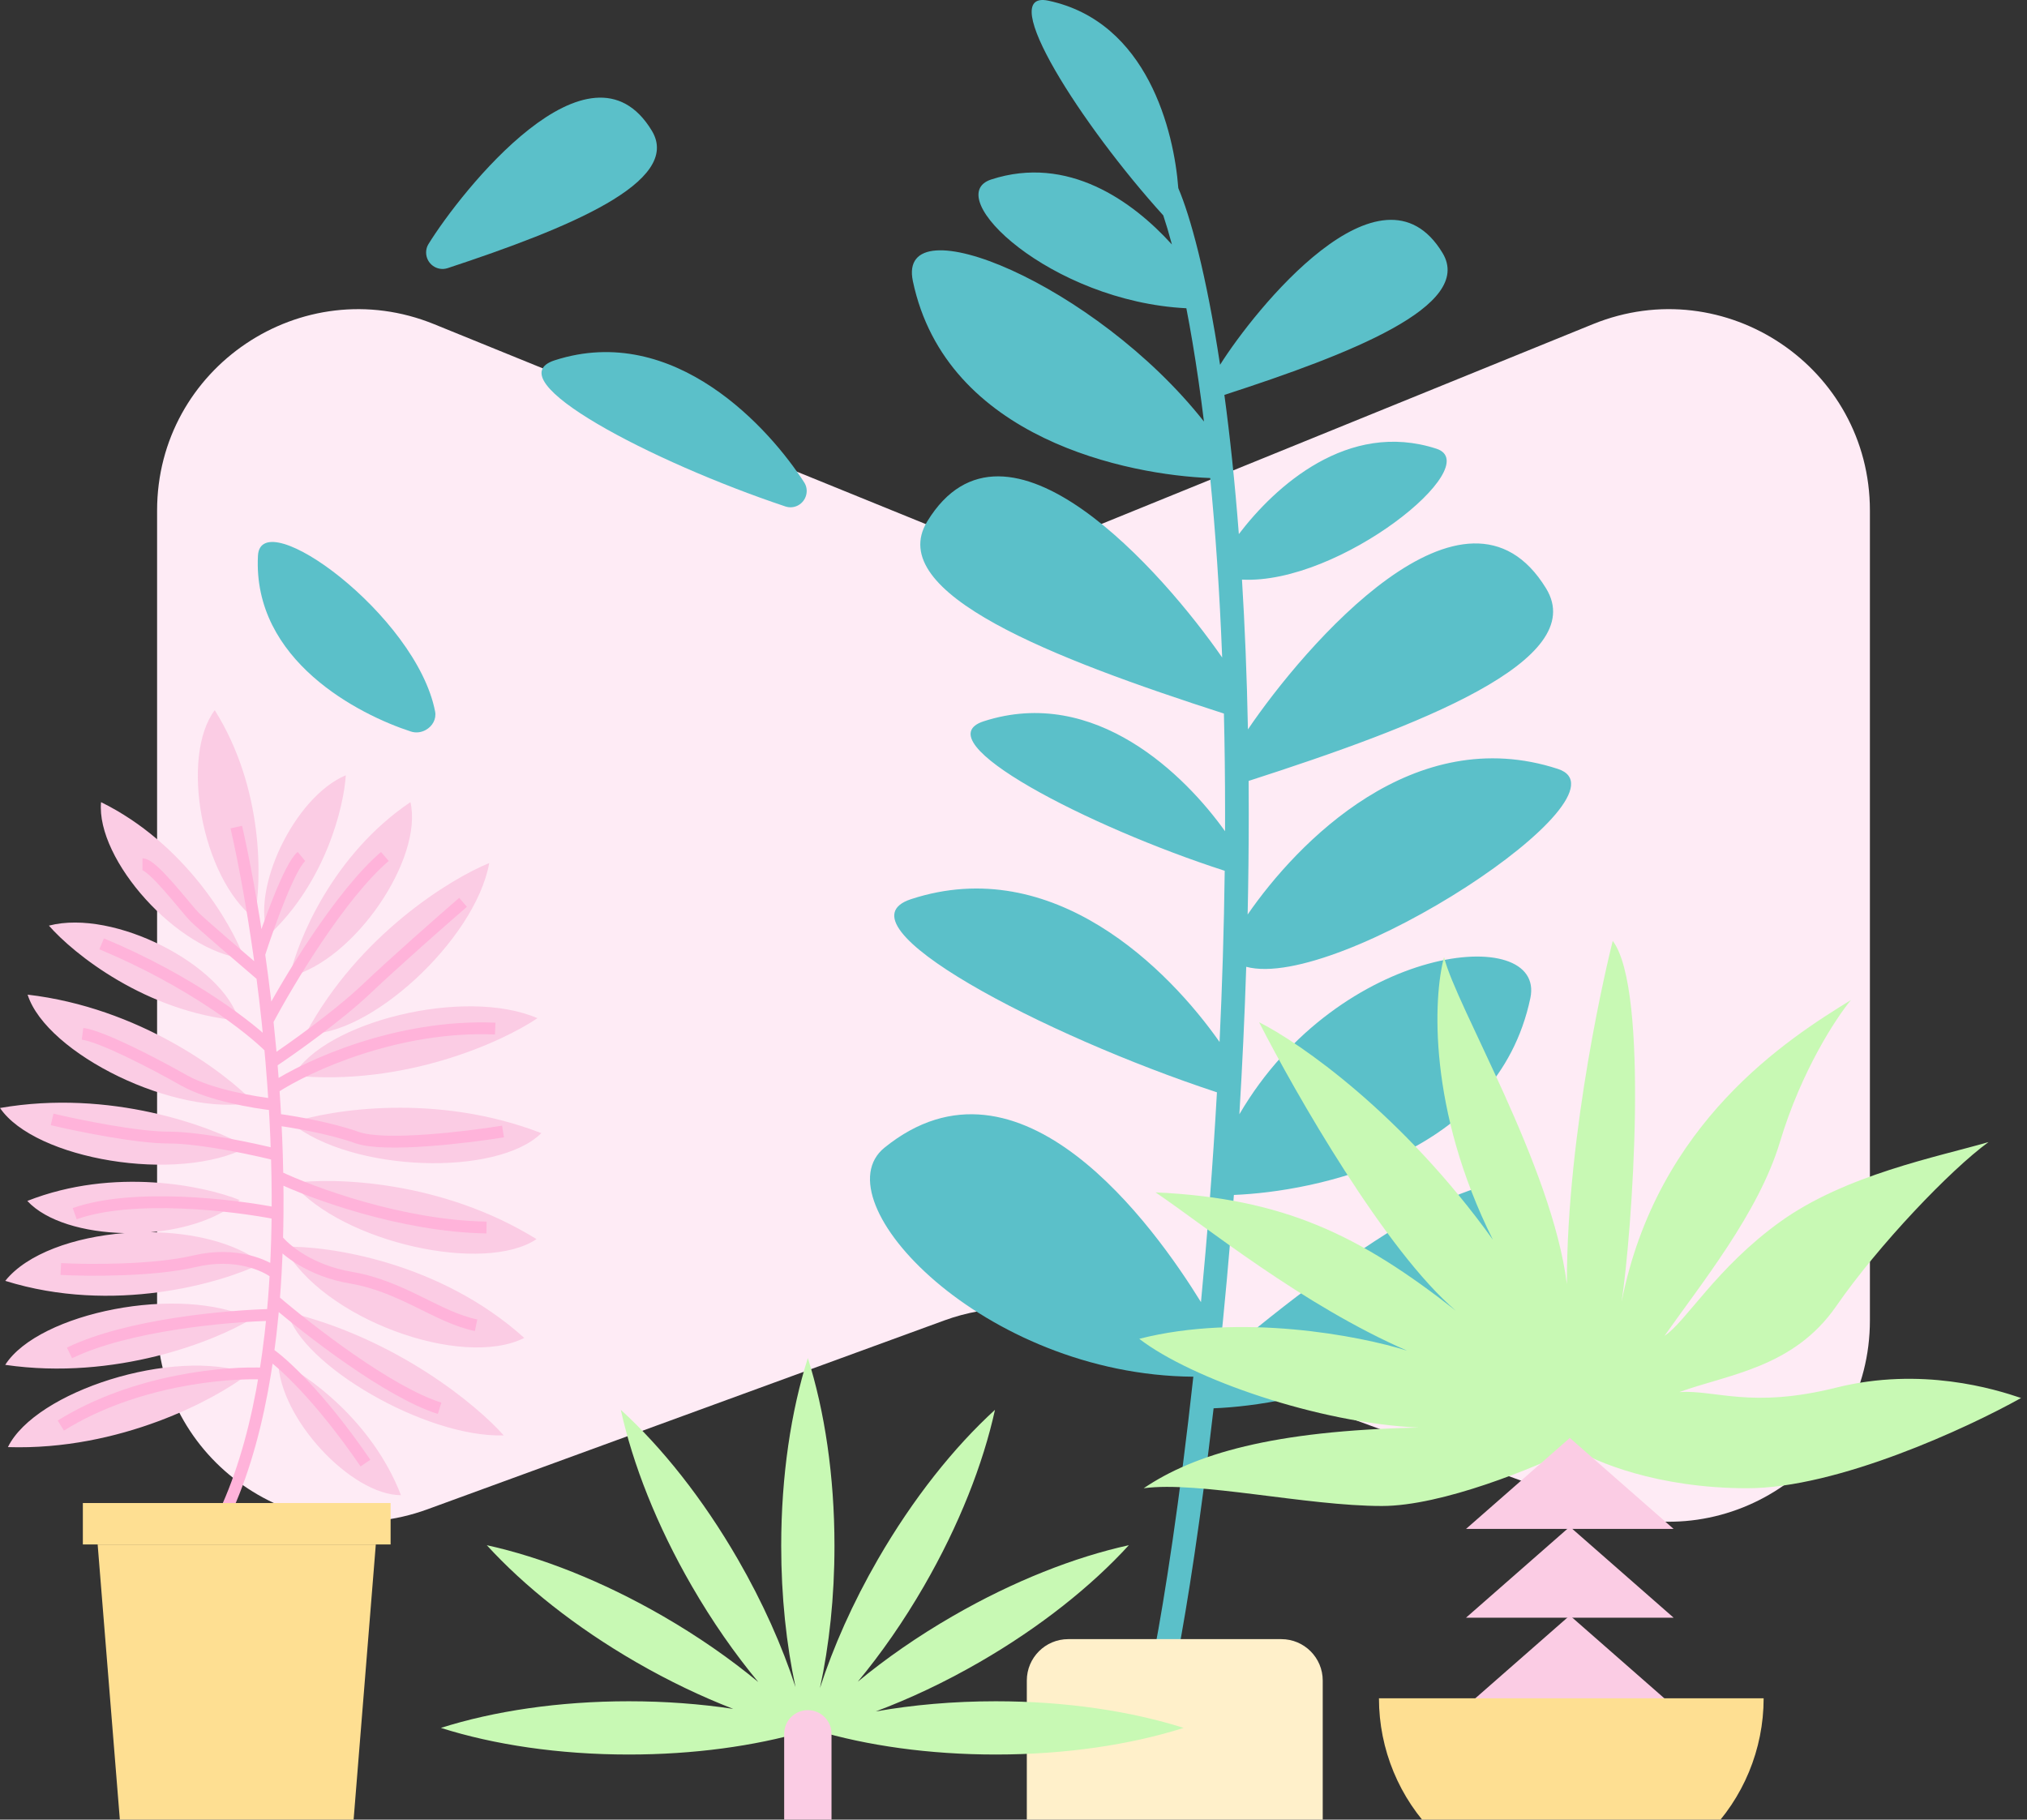
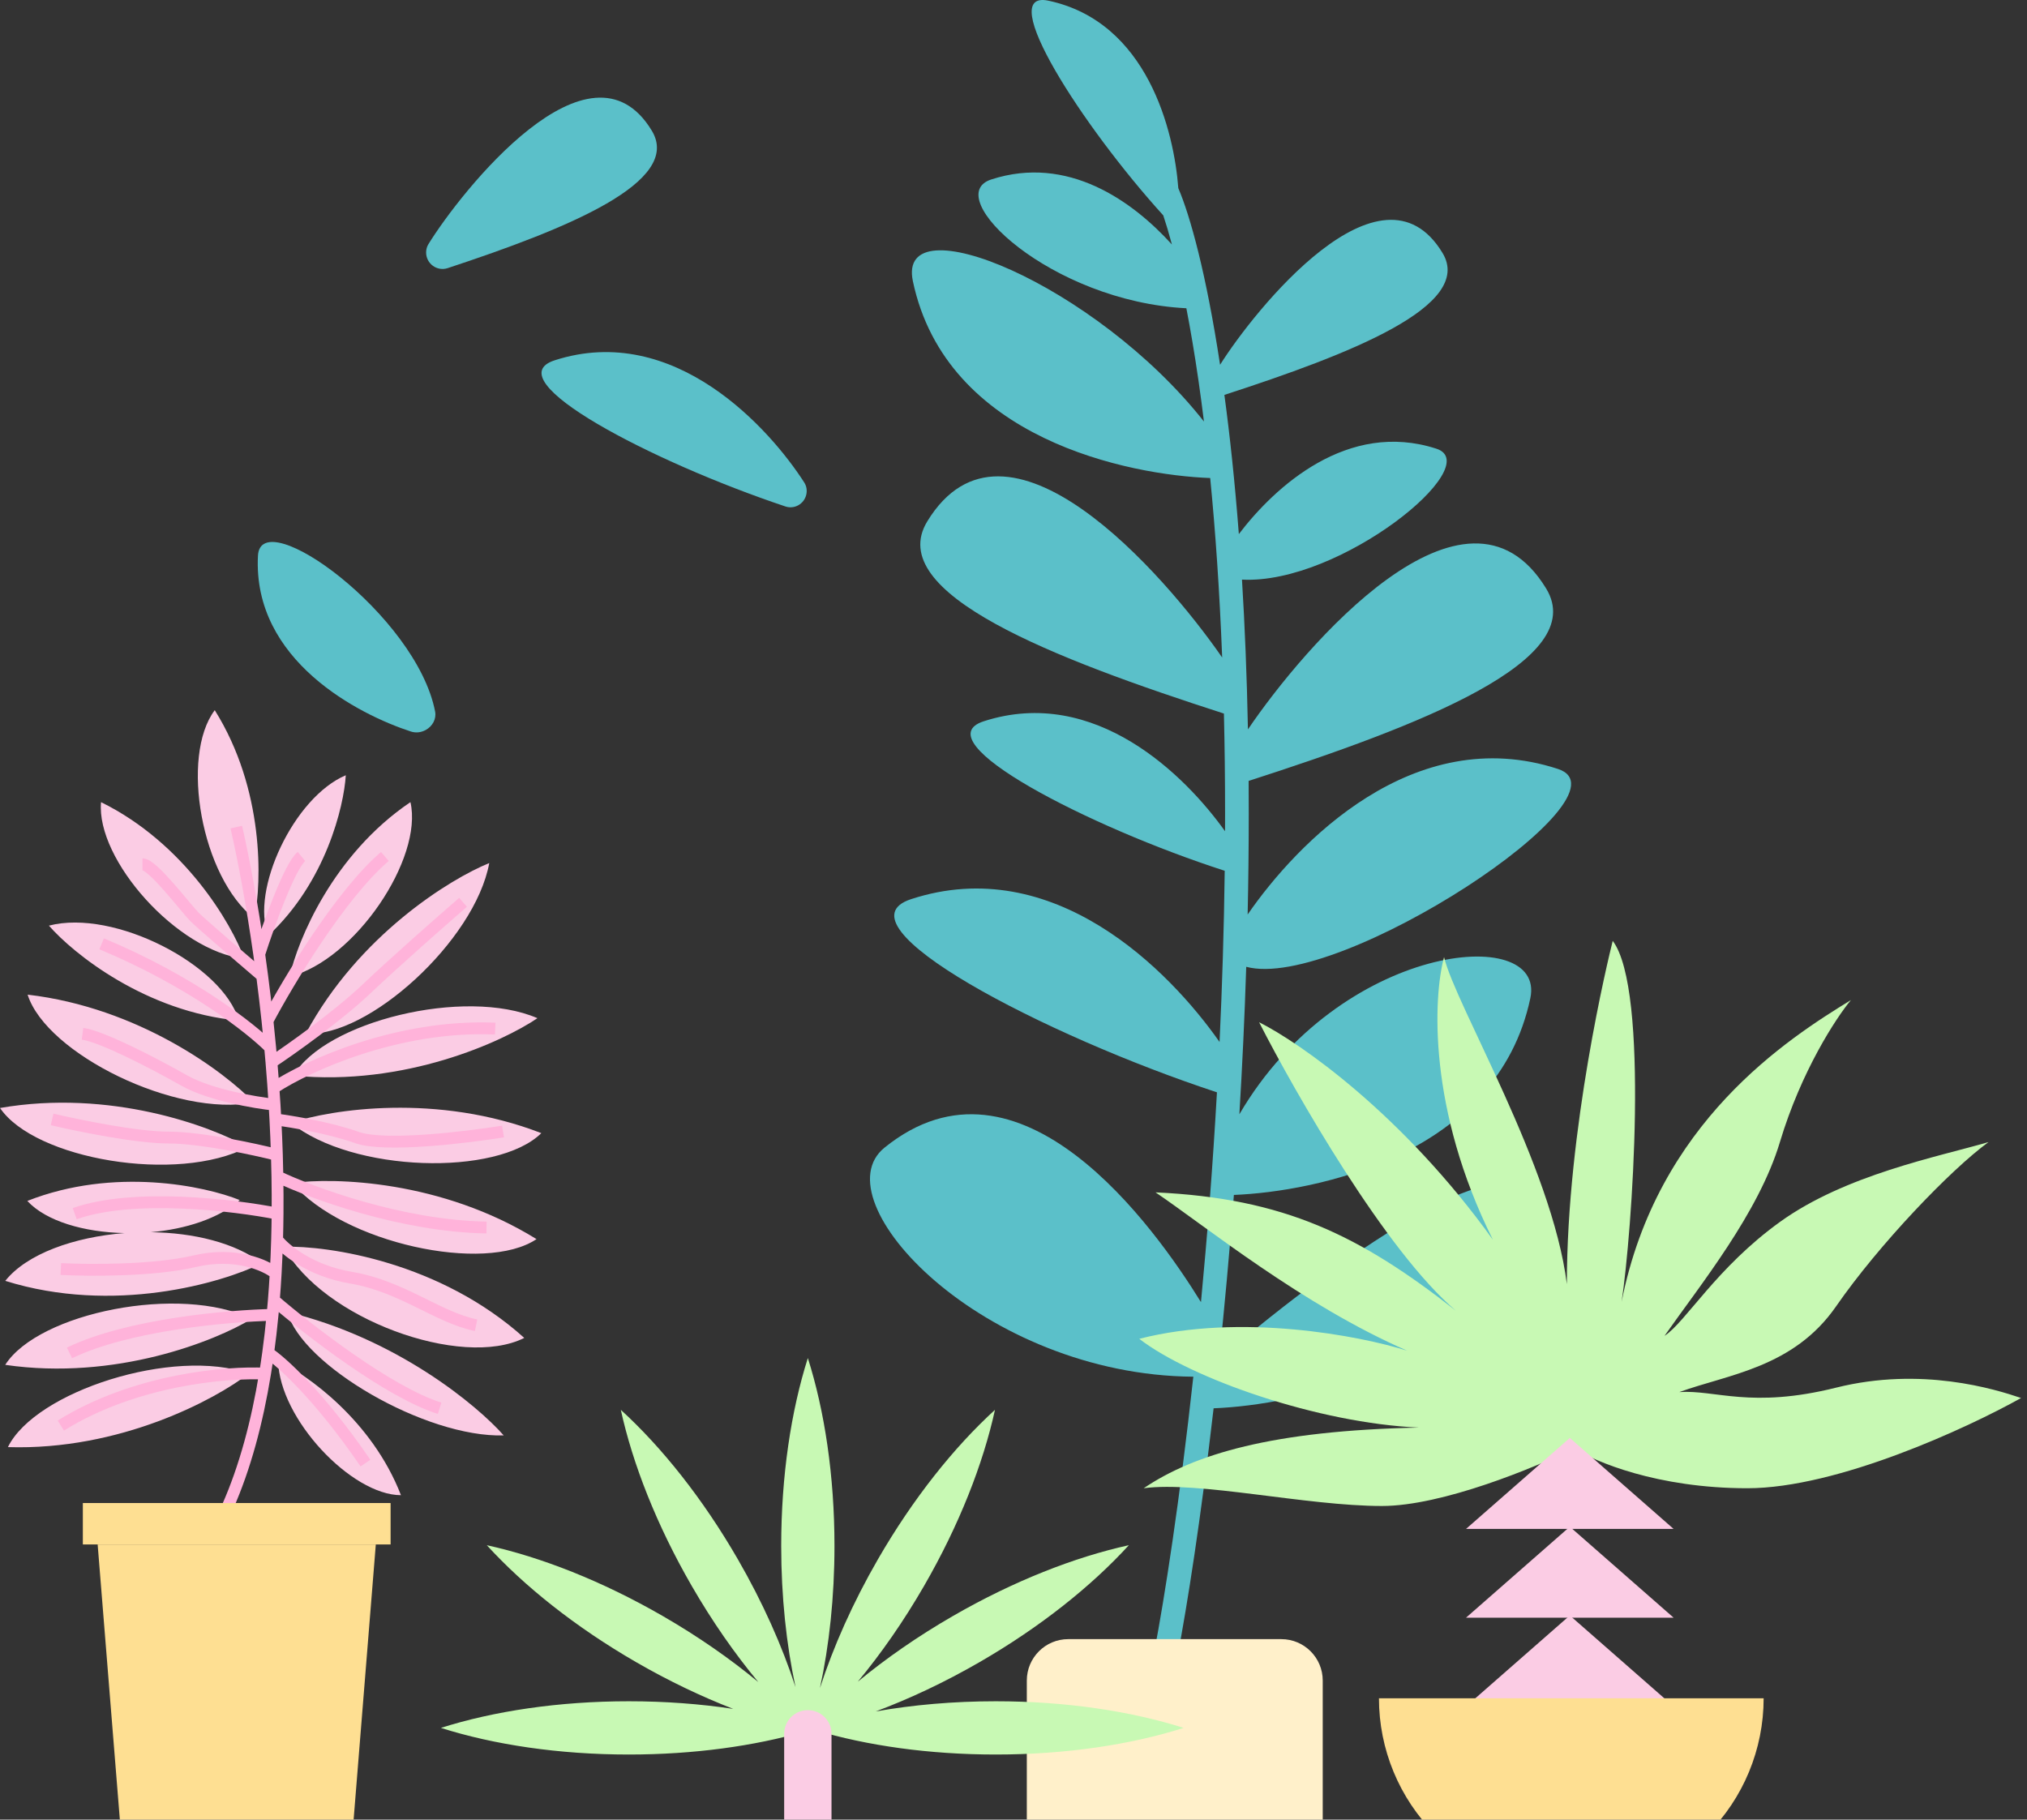
<svg xmlns="http://www.w3.org/2000/svg" width="685" height="615" viewBox="0 0 685 615" fill="none">
  <rect x="0" y="0" width="685" height="615" fill="#333333" stroke="none" />
  <g clip-path="url(#clip0_214_829)">
-     <path d="M631.913 446.261C631.913 493.496 584.94 526.342 540.574 510.131L365.821 446.275C350.749 440.768 334.214 440.768 319.142 446.276L144.428 510.126C100.063 526.339 53.087 493.493 53.087 446.257L53.087 172.557C53.087 124.282 101.987 91.38 146.705 109.566L316.866 178.769C333.29 185.448 351.673 185.448 368.097 178.77L538.298 109.56C583.016 91.377 631.913 124.278 631.913 172.552L631.913 446.261Z" fill="#FEEBF5" />
    <path fill-rule="evenodd" clip-rule="evenodd" d="M354.285 0.23C387.846 7.354 396.765 44.519 398.194 63.589C402.217 72.963 407.65 92.57 412.309 123.291C423.793 104.997 466.75 51.196 487.481 85.488C498.33 103.434 455.89 119.778 413.766 133.47C415.616 147.169 417.298 162.824 418.653 180.512C430.814 164.52 455.454 141.912 485.428 151.66C502.464 157.201 452.85 197.651 419.713 195.896C420.664 211.37 421.365 228.231 421.725 246.522C440.469 218.837 495.349 154.423 522.493 198.891C537.333 223.204 479.585 245.355 421.96 263.936C421.986 267.55 422 271.215 422 274.931C422 286.43 421.87 297.83 421.626 309.087C438.294 284.911 477.728 243.941 526.493 259.891C553.14 268.607 452.446 335.162 421.15 326.762C420.601 343.825 419.807 360.493 418.832 376.603C452.66 318.672 522.508 311.962 517.165 337.34C505.938 390.672 444.353 402.772 416.978 403.871C415.489 423.62 413.764 442.295 411.937 459.551C457.07 420.46 515.864 383.302 510.359 409.449C499.125 462.814 437.471 474.896 410.122 475.982C405.815 513.351 401.208 542.664 397.928 559.754L390.072 558.246C393.595 539.885 398.689 507.124 403.272 465.299C332.216 464.789 276.859 405.734 298.904 387.891C344.656 350.86 390.113 414.603 405.855 440.099C407.949 418.157 409.829 394.315 411.253 369.186C352.842 349.959 281.355 312.575 307.904 303.891C356.06 288.14 395.116 327.896 412.136 352.174C413.019 333.42 413.631 314.053 413.878 294.311C368.069 279.531 311.607 250.493 332.465 243.768C370.106 231.633 400.643 262.211 413.988 280.946C413.996 278.944 414 276.939 414 274.931C414 263.157 413.863 251.907 413.607 241.172C356.077 222.609 298.544 200.491 313.36 176.218C339.986 132.599 393.301 193.747 413.016 222.227C412.134 199.462 410.713 179.278 408.971 161.567C381.743 160.542 319.761 148.546 308.494 95.025C302.883 68.374 370.168 95.952 406.861 142.469C406.274 137.704 405.665 133.159 405.041 128.831C403.714 119.627 402.319 111.423 400.916 104.185C355.128 101.885 317.657 66.291 334.969 60.66C360.821 52.252 382.705 67.914 396.037 82.64C395.017 78.825 394.033 75.547 393.11 72.792C365.673 42.554 335.986 -3.654 354.285 0.23Z" fill="#5BC0C9" />
    <path d="M347 568C347 560.268 353.268 554 361 554H433C440.732 554 447 560.268 447 568V738H347V568Z" fill="#FFF0CA" />
    <path d="M220.282 44.186C199.342 9.548 155.723 64.793 144.771 82.533C144.249 83.379 144 84.337 144 85.331C144 89.12 147.693 91.809 151.291 90.621C191.791 77.251 230.725 61.461 220.282 44.186Z" fill="#5BC0C9" />
    <path d="M87.175 187.809C85.305 223.286 121.388 241.578 138.87 247.248C140.535 247.788 142.326 247.568 143.861 246.727C146.138 245.48 147.535 243.021 147.04 240.473C140.711 207.866 88.123 169.803 87.175 187.809Z" fill="#5BC0C9" />
    <path d="M187.466 121.769C228.047 108.685 260.371 145.25 271.797 163.094C272.588 164.33 272.803 165.831 272.452 167.256C271.686 170.367 268.458 172.191 265.419 171.175C220.291 156.091 167.129 128.325 187.466 121.769Z" fill="#5BC0C9" />
    <path fill-rule="evenodd" clip-rule="evenodd" d="M85.975 310.46C88.497 298.126 89.346 266.773 72.569 240.028C60.87 255.649 68.02 296.477 85.975 310.46ZM116.855 262.023C116.217 272.57 110.085 298.176 90.664 316.221C84.576 301.016 99.255 269.465 116.855 262.023ZM97.888 330.082C100.583 317.785 112.52 288.774 138.705 271.107C143.067 290.121 119.974 324.559 97.888 330.082ZM165.338 291.702C152.098 297.067 121.16 316.104 103.331 349.337C124.261 350.8 160.508 317.994 165.338 291.702ZM85.775 372.616C75.917 362.285 46.828 340.535 9.331 336.173C15.652 356.153 59.514 377.781 85.775 372.616ZM83.675 387.699C71.282 380.596 37.199 368.01 0.009 374.482C11.76 391.841 59.971 400.113 83.675 387.699ZM170.23 485.149C161.239 474.957 134.027 452.34 97.102 443.413C101.825 461.358 143.729 485.92 170.23 485.149ZM94.007 459.986C103.774 464.593 125.747 480.116 135.499 505.347C118.76 505.338 94.389 479.469 94.007 459.986ZM84.093 464.233C72.76 473.02 40.611 490.295 2.676 489.096C11.921 470.224 58.743 455.246 84.093 464.233ZM98.751 399.85C112.903 397.885 149.227 398.923 181.305 418.8C163.912 430.519 116.096 420.208 98.751 399.85ZM98.302 379.498C111.852 374.97 147.749 369.328 182.936 382.983C167.995 397.693 119.096 396.327 98.302 379.498ZM181.623 344.13C169.795 352.135 136.747 367.225 99.177 363.54C109.599 345.355 157.059 333.516 181.623 344.13ZM85.032 445.756C72.842 453.201 39.124 466.732 1.767 461.297C13.029 443.618 60.99 434.007 85.032 445.756ZM88.527 426.955C74.832 433.696 38.31 444.323 1.778 432.909C9.086 423.738 25.093 418.088 42.047 416.762C28.483 416.469 15.595 412.787 9.233 405.895C38.628 394.31 69.338 400.875 81.018 405.605C73.952 411.853 62.685 415.436 50.97 416.467C65.317 416.642 79.376 419.979 88.527 426.955ZM95.876 421.371C111.138 420.968 148.764 426.568 177.167 452.194C156.043 462.836 108.79 445.708 95.876 421.371ZM16.532 312.851C24.818 322.336 49.258 342.034 80.724 344.942C75.389 326.177 38.555 307.081 16.532 312.851ZM82.578 324.029C78.242 312.209 62.484 285.078 34.147 271.111C32.401 290.54 59.947 321.541 82.578 324.029Z" fill="#FBCCE4" />
-     <path d="M79.857 279.537C82.426 290.847 85.201 305.636 87.595 322.507M76.921 509.297C82.808 495.968 86.89 480.648 89.566 464.28M87.595 322.507C90.692 312.861 97.884 292.749 101.877 289.475M87.595 322.507C87.935 324.902 88.267 327.34 88.59 329.815M88.59 329.815C81.96 324.164 68.113 312.276 65.764 309.938C62.828 307.014 51.672 292.106 48.149 292.106M88.59 329.815C89.233 334.742 89.838 339.819 90.393 345.015M90.393 345.015C97.353 331.861 115.03 302.337 130.062 289.475M90.393 345.015C90.712 347.999 91.014 351.021 91.297 354.077M91.297 354.077C84.939 347.646 64.649 331.627 34.35 318.999M91.297 354.077C91.45 355.724 91.597 357.381 91.737 359.047M91.737 359.047C98.347 354.662 114.031 343.554 123.896 334.2C133.761 324.846 149.732 310.814 156.485 304.968M91.737 359.047C92.137 363.758 92.488 368.54 92.783 373.37M92.783 373.37C86.224 372.688 70.932 370.096 62.241 365.185C51.378 359.047 34.35 350.277 27.891 349.4M92.783 373.37C92.884 375.021 92.978 376.678 93.066 378.339M92.783 367.524C103.839 360.313 134.231 346.243 167.348 347.646M93.066 378.339C98.449 379.022 111.506 381.204 120.667 384.478C129.827 387.752 157.366 384.478 169.99 382.432M93.066 378.339C93.274 382.311 93.443 386.309 93.568 390.324M93.568 390.324C85.866 388.376 67.761 384.478 56.957 384.478C46.152 384.478 26.227 380.386 17.615 378.339M93.568 390.324C93.643 392.755 93.702 395.192 93.744 397.632M93.799 410.202C79.17 407.279 44.978 403.186 25.248 410.202M93.799 410.202C93.836 406.011 93.815 401.817 93.744 397.632M93.799 410.202C93.774 413.128 93.721 416.053 93.639 418.971M93.744 397.632C105.361 403.186 135.757 414.411 164.412 414.879M93.639 418.971C96.189 422.284 104.754 429.495 118.611 431.833C135.934 434.756 147.971 445.28 160.889 447.911M93.639 418.971C93.531 422.785 93.373 426.588 93.161 430.372M93.161 430.372C89.803 427.643 79.622 423.005 65.764 426.279C51.907 429.553 29.848 429.397 20.551 428.91M93.161 430.372C92.991 433.407 92.785 436.429 92.543 439.433M92.106 444.403C77.454 444.695 43.216 447.677 23.487 457.265M92.106 444.403C92.264 442.752 92.409 441.096 92.543 439.433M92.106 444.403C91.694 448.739 91.2 453.031 90.619 457.265M92.543 439.433C104.071 449.372 131.412 470.594 148.558 475.973M90.619 457.265C90.295 459.623 89.945 461.962 89.566 464.28M90.619 457.265C95.079 460.177 107.9 471.7 123.5 494.5M89.566 464.28C77.032 463.598 45.683 466.151 20.551 481.819" stroke="#FFB3DA" stroke-width="4" stroke-linejoin="round" />
+     <path d="M79.857 279.537C82.426 290.847 85.201 305.636 87.595 322.507M76.921 509.297C82.808 495.968 86.89 480.648 89.566 464.28M87.595 322.507C90.692 312.861 97.884 292.749 101.877 289.475M87.595 322.507C87.935 324.902 88.267 327.34 88.59 329.815C81.96 324.164 68.113 312.276 65.764 309.938C62.828 307.014 51.672 292.106 48.149 292.106M88.59 329.815C89.233 334.742 89.838 339.819 90.393 345.015M90.393 345.015C97.353 331.861 115.03 302.337 130.062 289.475M90.393 345.015C90.712 347.999 91.014 351.021 91.297 354.077M91.297 354.077C84.939 347.646 64.649 331.627 34.35 318.999M91.297 354.077C91.45 355.724 91.597 357.381 91.737 359.047M91.737 359.047C98.347 354.662 114.031 343.554 123.896 334.2C133.761 324.846 149.732 310.814 156.485 304.968M91.737 359.047C92.137 363.758 92.488 368.54 92.783 373.37M92.783 373.37C86.224 372.688 70.932 370.096 62.241 365.185C51.378 359.047 34.35 350.277 27.891 349.4M92.783 373.37C92.884 375.021 92.978 376.678 93.066 378.339M92.783 367.524C103.839 360.313 134.231 346.243 167.348 347.646M93.066 378.339C98.449 379.022 111.506 381.204 120.667 384.478C129.827 387.752 157.366 384.478 169.99 382.432M93.066 378.339C93.274 382.311 93.443 386.309 93.568 390.324M93.568 390.324C85.866 388.376 67.761 384.478 56.957 384.478C46.152 384.478 26.227 380.386 17.615 378.339M93.568 390.324C93.643 392.755 93.702 395.192 93.744 397.632M93.799 410.202C79.17 407.279 44.978 403.186 25.248 410.202M93.799 410.202C93.836 406.011 93.815 401.817 93.744 397.632M93.799 410.202C93.774 413.128 93.721 416.053 93.639 418.971M93.744 397.632C105.361 403.186 135.757 414.411 164.412 414.879M93.639 418.971C96.189 422.284 104.754 429.495 118.611 431.833C135.934 434.756 147.971 445.28 160.889 447.911M93.639 418.971C93.531 422.785 93.373 426.588 93.161 430.372M93.161 430.372C89.803 427.643 79.622 423.005 65.764 426.279C51.907 429.553 29.848 429.397 20.551 428.91M93.161 430.372C92.991 433.407 92.785 436.429 92.543 439.433M92.106 444.403C77.454 444.695 43.216 447.677 23.487 457.265M92.106 444.403C92.264 442.752 92.409 441.096 92.543 439.433M92.106 444.403C91.694 448.739 91.2 453.031 90.619 457.265M92.543 439.433C104.071 449.372 131.412 470.594 148.558 475.973M90.619 457.265C90.295 459.623 89.945 461.962 89.566 464.28M90.619 457.265C95.079 460.177 107.9 471.7 123.5 494.5M89.566 464.28C77.032 463.598 45.683 466.151 20.551 481.819" stroke="#FFB3DA" stroke-width="4" stroke-linejoin="round" />
    <rect x="28" y="508" width="104" height="14" fill="#FEDF92" />
    <path d="M33 522H127L117 646H43L33 522Z" fill="#FEDF92" />
    <path d="M385 452.5C419.4 443.7 459.667 451.5 475.5 456.5C440 441 407.5 414.5 390.5 403C434 405 459.5 417.5 492 443C468.4 423 437.833 369.667 425.5 345.5C439.167 352.333 474.1 376.6 504.5 419C482.5 375 484.333 337 488 323.5C492 340 524.5 394 529.5 434C529.5 381.5 543.5 324 545 318C557.5 334.5 551.5 417 548 440C560 379.2 604.333 351 625.5 338C620.5 344 608.7 362 601.5 386C594.3 410 574.667 434.167 562.5 451.5C569.667 446.833 580 428.5 601.5 413C623.645 397.035 654.833 391 672 386C659.167 395.333 634.9 420.7 620.5 441.5C606.1 462.3 584 464.5 567.5 470.5C579.667 469.667 591.7 476.2 620.5 469C649.3 461.8 674.167 469.5 683 472.5C664.833 482.667 620.9 503 590.5 503C560.1 503 538.833 494 532 489.5C518.833 496 487.4 509 467 509C441.5 509 405 500.5 386.5 503C403.5 491.5 430 483.5 479.5 482.5C445.5 481 402.5 466 385 452.5Z" fill="#C8F9B4" />
    <path d="M530.5 486L565.574 516.75H495.426L530.5 486Z" fill="#FBCCE4" />
    <path d="M530.5 516L565.574 546.75H495.426L530.5 516Z" fill="#FBCCE4" />
    <path d="M530.5 546L565.574 576.75H495.426L530.5 546Z" fill="#FBCCE4" />
    <path d="M596 574C596 591.239 589.152 607.772 576.962 619.962C564.772 632.152 548.239 639 531 639C513.761 639 497.228 632.152 485.038 619.962C472.848 607.772 466 591.239 466 574L531 574H596Z" fill="#FEDF92" />
    <path d="M264 522.5C264 498.783 267.338 476.846 273 459C278.662 476.846 282 498.783 282 522.5C282 539.756 280.233 556.07 277.089 570.551C281.604 556.587 288.174 541.757 296.698 526.993C308.557 506.454 322.416 489.124 336.242 476.5C332.223 494.786 324.145 515.454 312.287 535.993C305.363 547.985 297.758 558.882 289.875 568.388C299.315 560.587 310.117 553.062 321.993 546.206C342.532 534.347 363.199 526.269 381.485 522.25C368.861 536.077 351.532 549.936 330.993 561.794C319.192 568.607 307.349 574.173 295.94 578.437C308.468 576.22 322.159 575 336.5 575C360.217 575 382.154 578.338 400 584C382.154 589.662 360.217 593 336.5 593C313.915 593 292.944 589.973 275.583 584.795C275.124 584.909 274.666 585.02 274.209 585.129L274.055 585.273C274.202 585.432 274.347 585.591 274.493 585.75C274.238 585.694 273.982 585.637 273.726 585.579C273.551 585.742 273.376 585.904 273.201 586.065C273.232 586.205 273.263 586.345 273.294 586.485C273.241 586.437 273.187 586.388 273.134 586.339C273.095 586.304 273.057 586.268 273.018 586.233C272.926 586.317 272.834 586.401 272.742 586.485C272.773 586.345 272.804 586.205 272.836 586.065C272.658 585.901 272.48 585.737 272.302 585.571C272.034 585.632 271.767 585.691 271.5 585.75C271.652 585.584 271.805 585.417 271.958 585.251L271.935 585.229C254.868 590.142 234.446 593 212.5 593C188.783 593 166.846 589.662 149 584C166.846 578.338 188.783 575 212.5 575C224.852 575 236.721 575.905 247.781 577.573C237.075 573.43 226.019 568.156 215 561.794C194.461 549.936 177.131 536.077 164.507 522.25C182.793 526.269 203.461 534.347 224 546.206C235.934 553.096 246.785 560.662 256.258 568.504C248.341 558.971 240.702 548.033 233.75 535.993C221.892 515.454 213.813 494.786 209.794 476.5C223.621 489.124 237.48 506.454 249.338 526.993C257.793 541.637 264.327 556.347 268.837 570.213C265.74 555.816 264 539.621 264 522.5Z" fill="#C8F9B4" />
    <path d="M265 586C265 581.582 268.582 578 273 578V578C277.418 578 281 581.582 281 586V699H265V586Z" fill="#FBCCE4" />
  </g>
  <defs>
    <clipPath id="clip0_214_829">
      <rect width="685" height="615" fill="white" />
    </clipPath>
  </defs>
</svg>